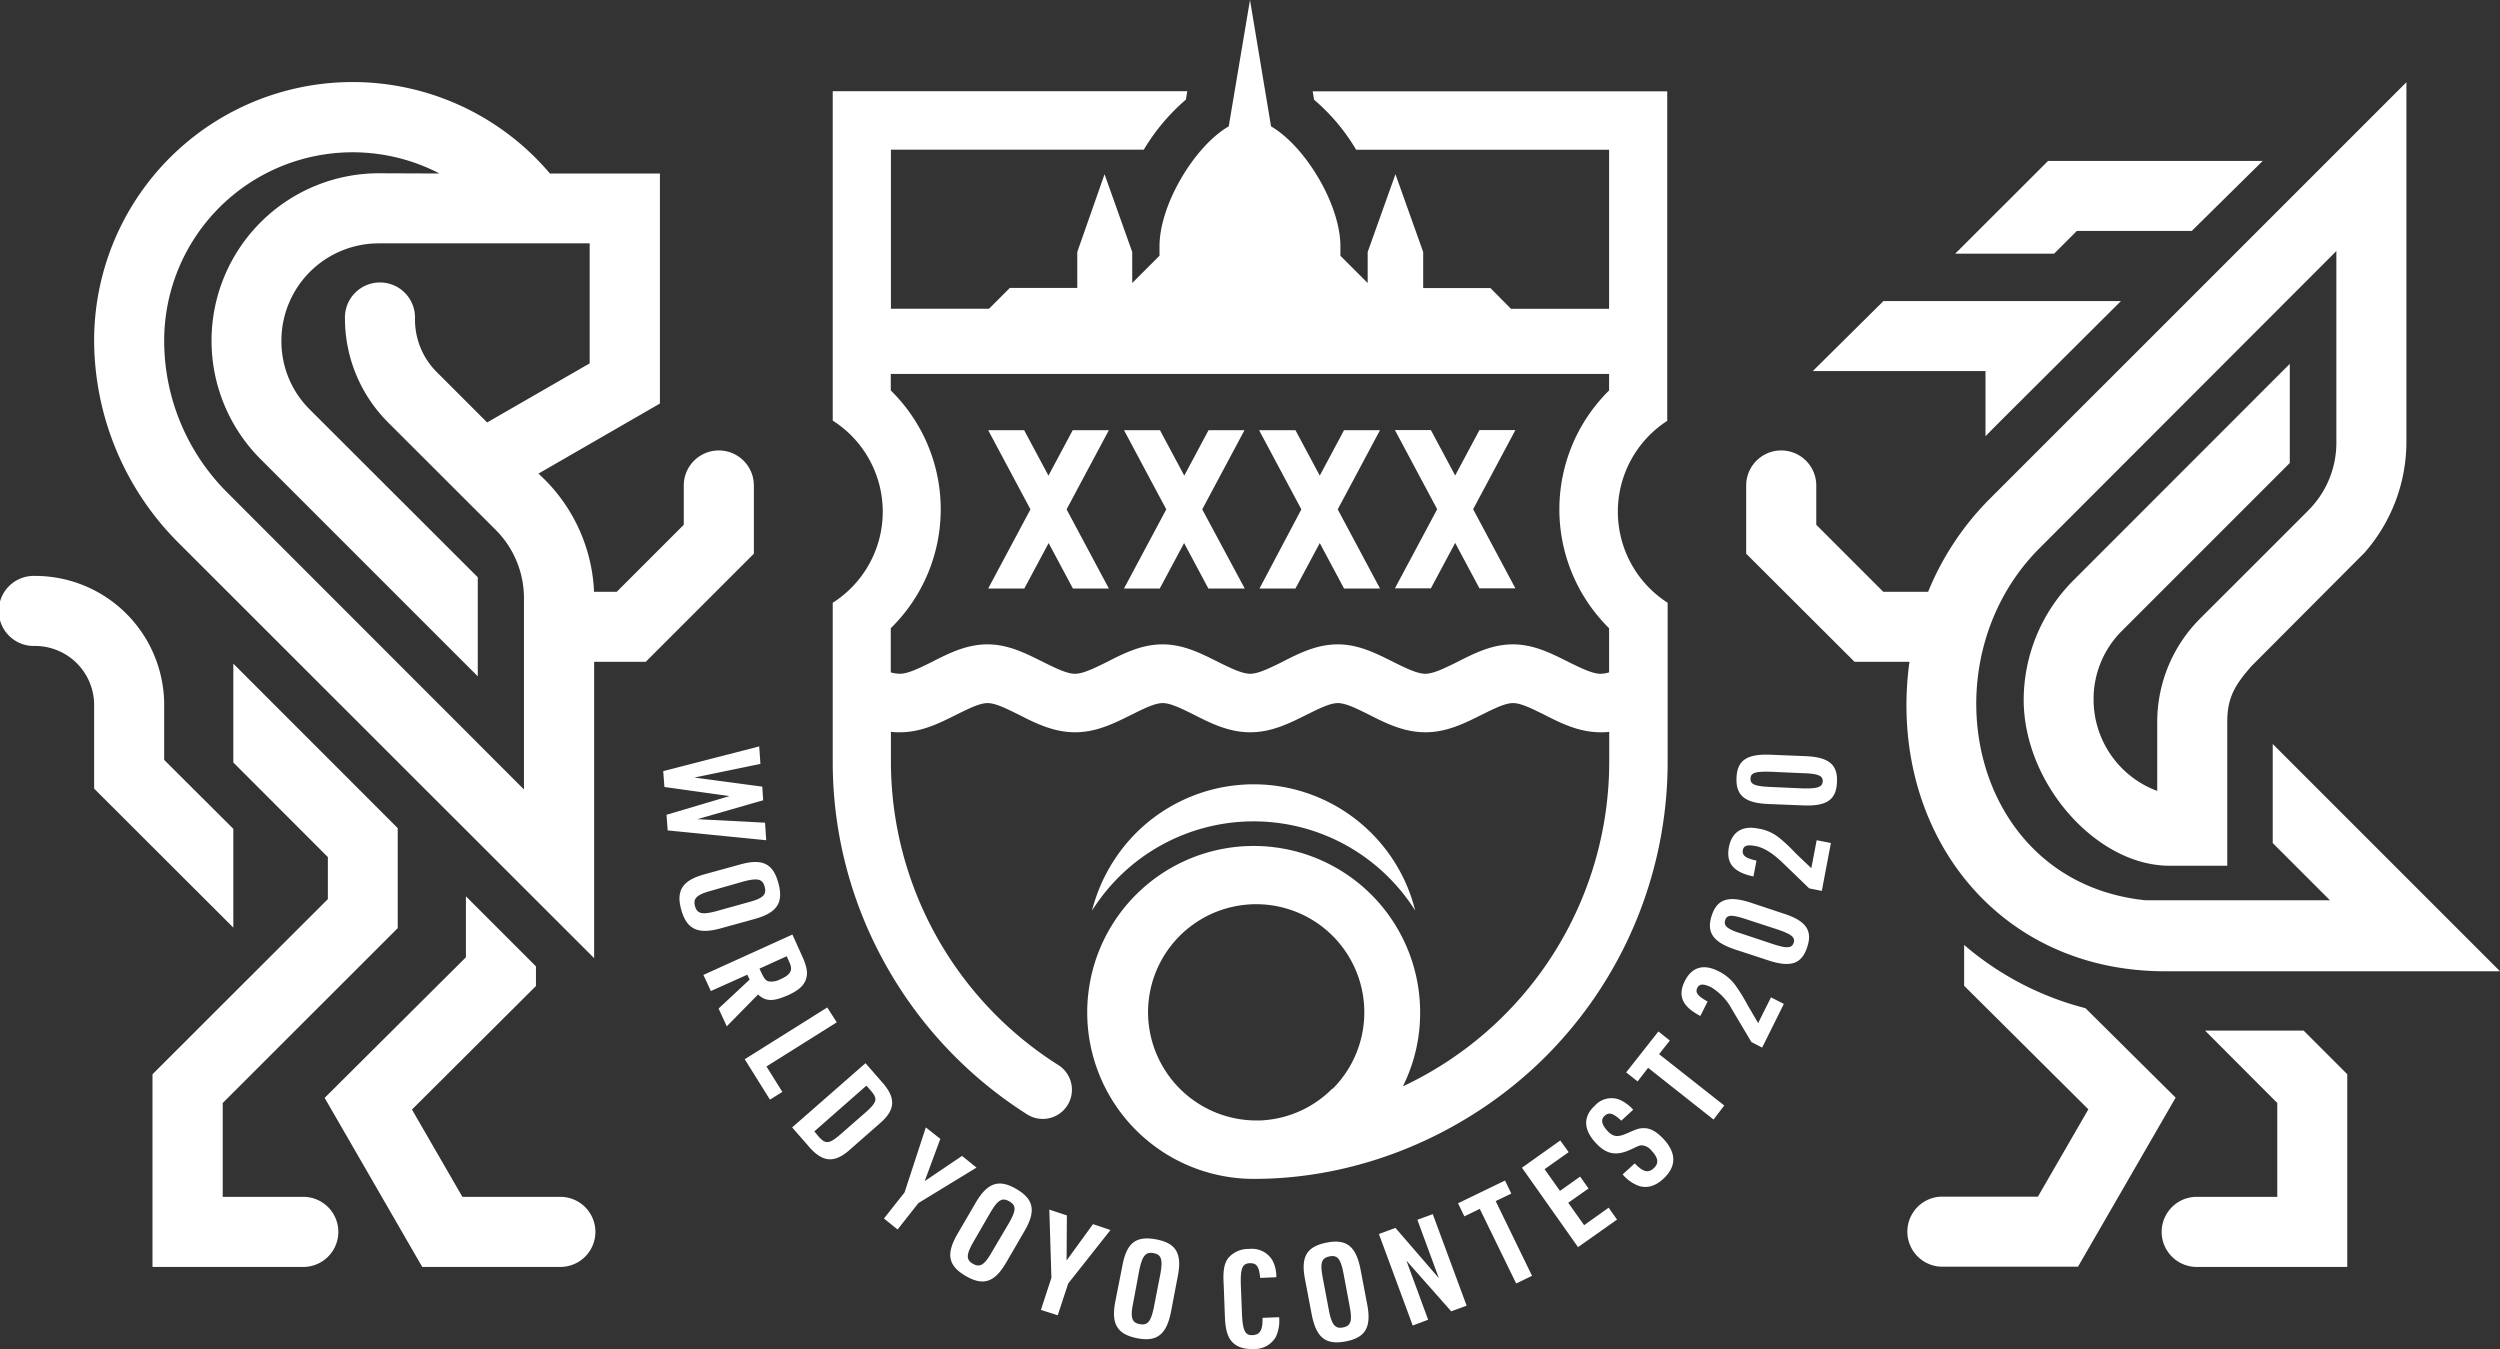
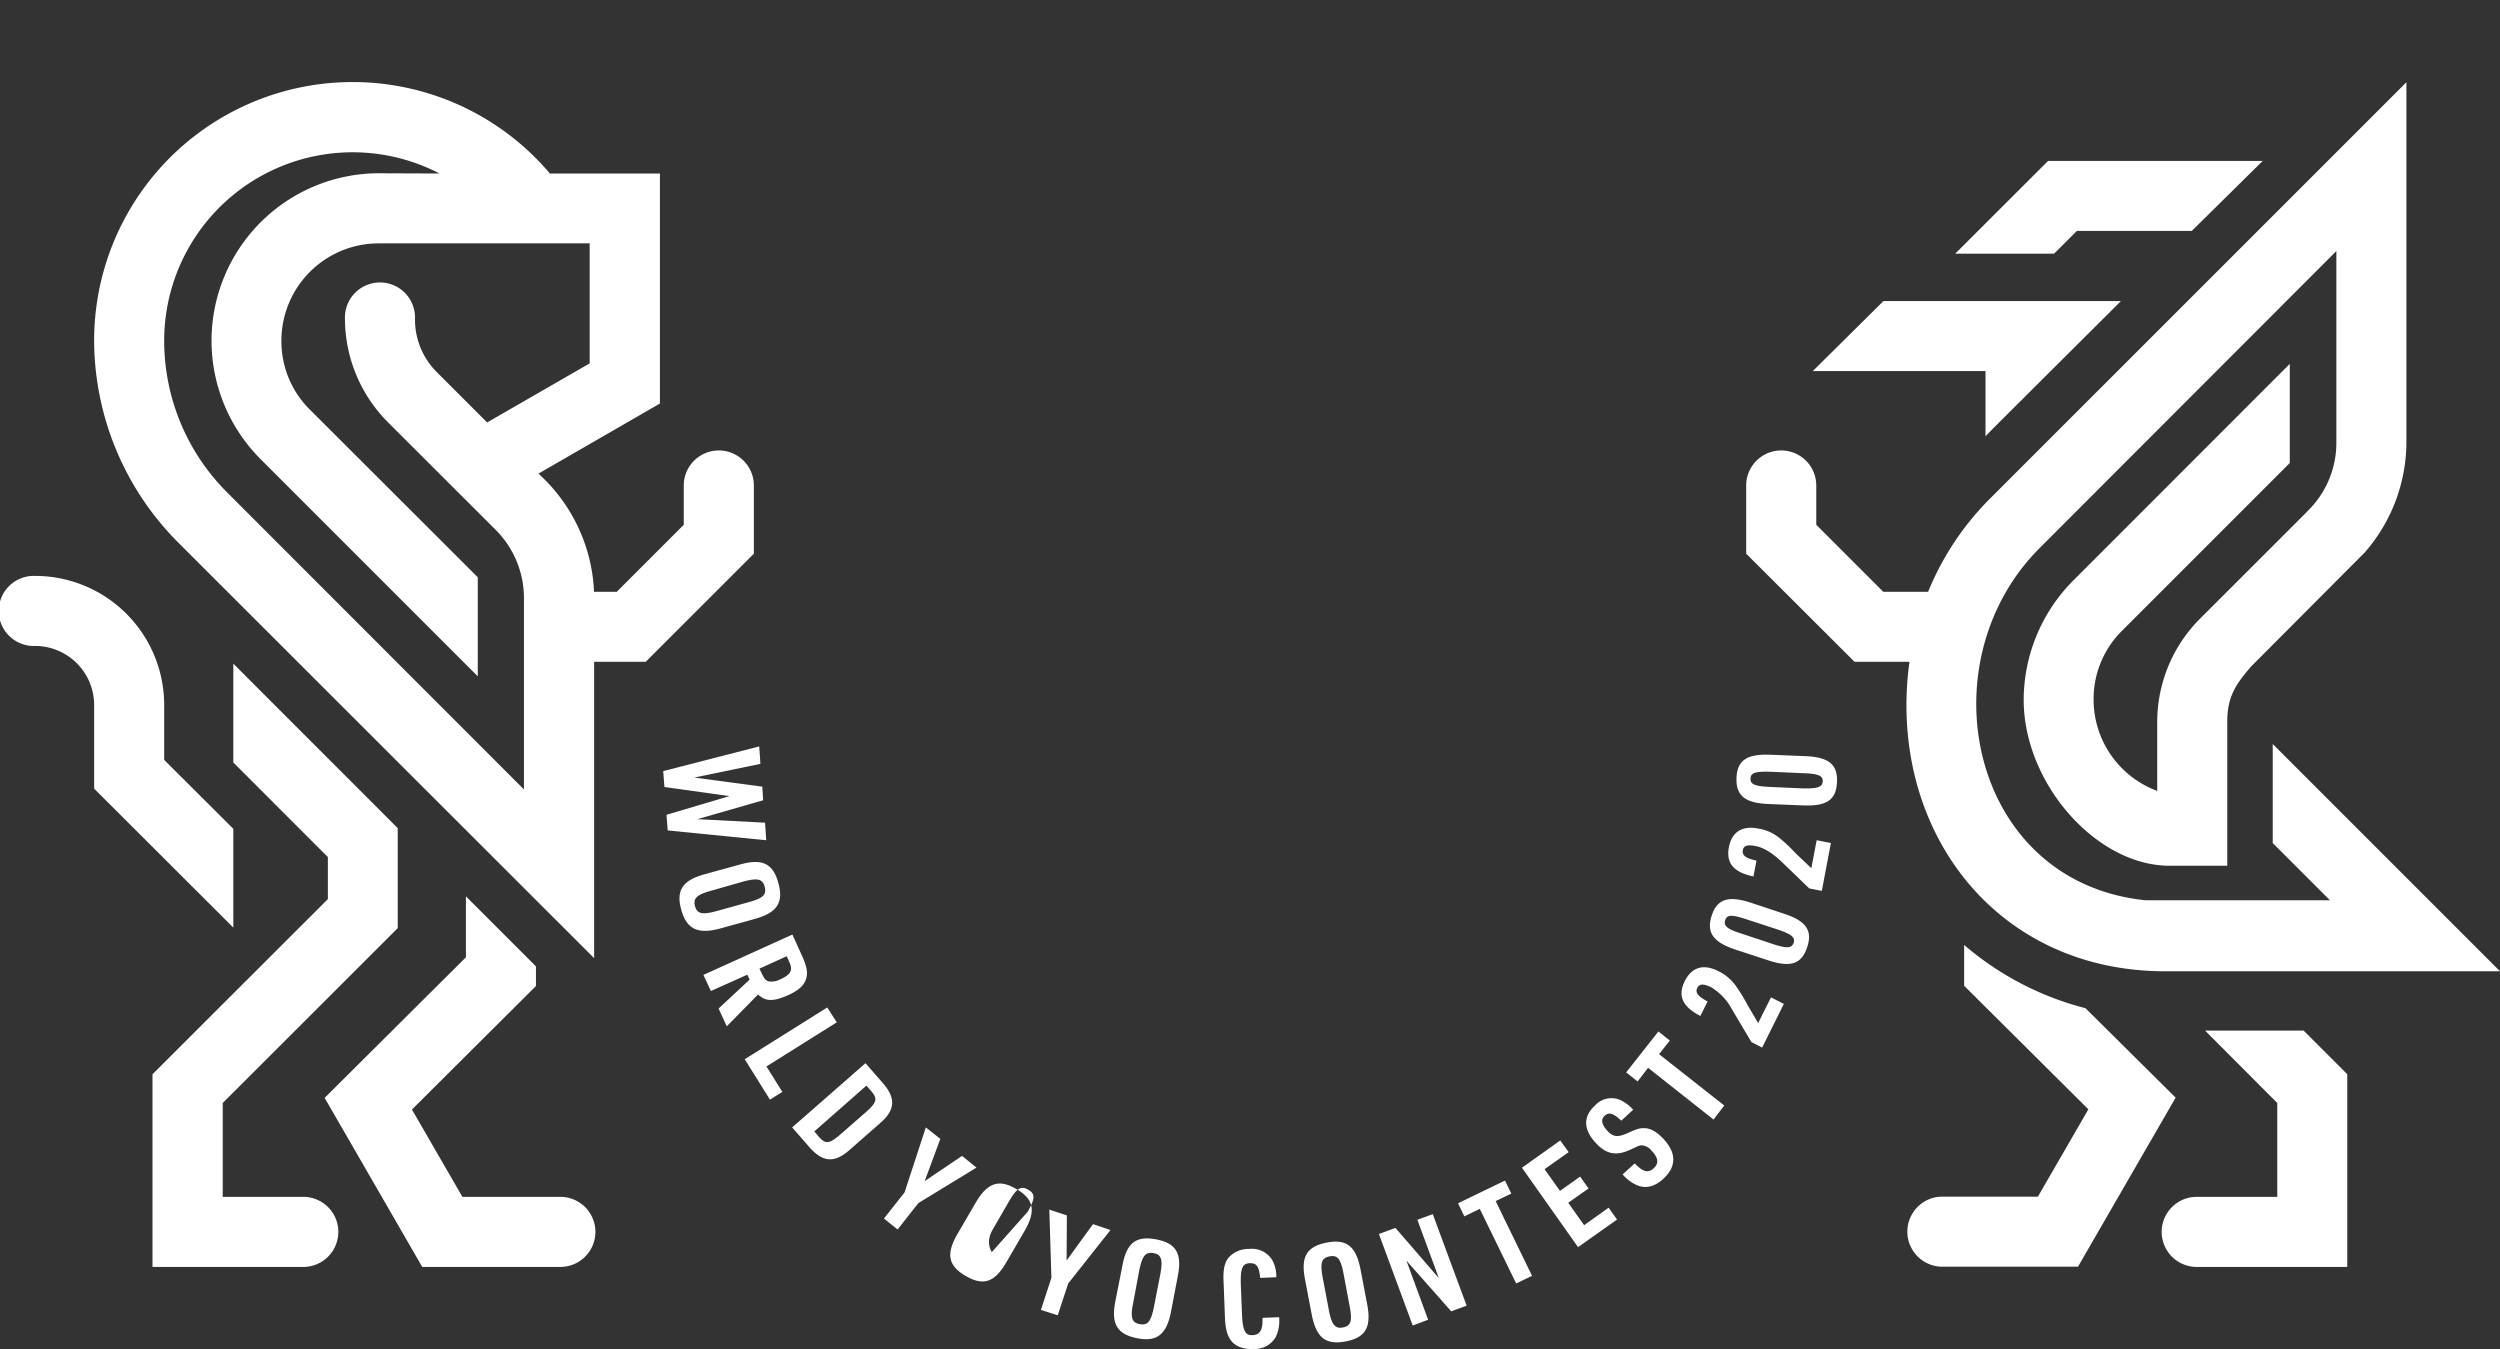
<svg xmlns="http://www.w3.org/2000/svg" viewBox="0 0 550 296.82">
  <rect x="0" y="0" width="550" height="296.82" fill="#333333" stroke="none" />
  <defs>
    <style>.cls-1,.cls-2{fill:#fff;}.cls-2{fill-rule:evenodd;}</style>
  </defs>
  <title>Asset 1</title>
  <g id="Layer_2" data-name="Layer 2">
    <g id="WHITE">
      <g id="LOGO">
        <path id="LION" class="cls-1" d="M117.91,212.6v4.32L90.63,244.1l11.1,19.21H123a7.71,7.71,0,1,1,0,15.41H92.89L71.42,241.53,102.5,210.6V197.19ZM51.33,182.34v21.73L20.71,173.5V155.11a13,13,0,0,0-13-13,7.71,7.71,0,1,1,0-15.41,28.4,28.4,0,0,1,28.41,28.41v12.07Zm114.52-75.53a7.71,7.71,0,0,0-15.42,0v8.64l-14.74,14.74h-5a37.18,37.18,0,0,0-10.73-24.56l-1.49-1.44,26.71-15.41V38.17h-24.2A56.87,56.87,0,0,0,20.71,75,63.16,63.16,0,0,0,39.05,119.2l91.66,91.6V145.6h11.35l23.79-23.78ZM51.33,146,87.5,182.19v22L49,242.66v20.65H67a7.71,7.71,0,0,1,0,15.41H33.55V236.34L72.13,197.8v-9.24l-20.8-20.81ZM36.12,75A41.46,41.46,0,0,1,96.69,38.17l-13.36-.05a36.84,36.84,0,0,0-26,62.89l47.78,47.78V127L68.18,90.12A21.1,21.1,0,0,1,61.91,75,21.41,21.41,0,0,1,83.33,53.54h46.4v26.4l-22.56,13-11-11A16.31,16.31,0,0,1,91.3,70.13a7.71,7.71,0,1,0-15.41,0,32.38,32.38,0,0,0,9.35,22.66L109,116.52a21.22,21.22,0,0,1,6.27,15.16v42L49.94,108.3A47.17,47.17,0,0,1,36.12,75Z" />
        <path id="TURUL" class="cls-1" d="M482.18,50.81H456.9l-5,5H430.14L450.58,35.4H497.8Zm2.93,175.92L501,242.66v20.65h-18a7.71,7.71,0,0,0,0,15.41h33.4V236.34l-9.61-9.61Zm-53-18.86v9l27.33,27.18-11.1,19.21H427.05a7.71,7.71,0,0,0,0,15.41h30.11l21.48-37.19L458.8,221.8a66.16,66.16,0,0,1-26.71-13.93ZM500,185.47l12.59,12.59H472c-38.69-4-48.55-52.25-23.28-77.48L514,55.23v42a21,21,0,0,1-6.27,15.15c.05,0-21.74,21.74-23.74,23.74a32.19,32.19,0,0,0-9.4,22.61V174a21.44,21.44,0,0,1-14-20.09,21.12,21.12,0,0,1,6.27-15.16l36.89-36.89V80.05L456,127.83a37.35,37.35,0,0,0-10.79,26.1c0,18.44,16,36.53,32.06,36.53H490V158.71c0-5.45,1.9-8.22,5.29-12.13l24.92-25a37,37,0,0,0,9.2-24.25V18.09l-91.61,91.6a62.18,62.18,0,0,0-13.61,20.5h-9.87l-14.74-14.74v-8.64a7.71,7.71,0,0,0-15.42,0v15L408,145.6h12.08c-4.94,36.12,18.29,68.08,56.25,68.08H550l-50-50ZM414.36,66.23h52.25L441.08,91.66c-1.44,1.44-2.88,2.88-4.27,4.31V81.64h-38Z" />
-         <path id="CREST_XXXX_RIVER" data-name="CREST XXXX RIVER" class="cls-2" d="M305.49,193a41.6,41.6,0,0,1,5.86,7.34,36.62,36.62,0,0,0-61.45-17.05,37.27,37.27,0,0,0-9.66,17.05A42,42,0,0,1,305.49,193Zm9.3-63.56,5.35-10,5.34,10h7.91l-9.3-17.41,9.3-17.42h-7.91l-5.34,10-5.35-10h-7.91l9.3,17.42-9.3,17.41Zm52-36.94V20.09h-78l.31,1.85a43.66,43.66,0,0,1,9.25,11H354v35H332.41l-4.52-4.57H313.1V55.44L307,38.33l-6.11,17.11v6.83l-6-6V54.2c0-9.19-7.71-22-15.26-26.4L275,0l-4.68,27.8C262.8,32.16,255.09,45,255.09,54.2v2.06l-6,6V55.44L243,38.33,237,55.44v7.91H222.16l-4.57,4.57H196v-35h55.64a44.72,44.72,0,0,1,9.25-11l.31-1.85h-78V92.53a23.75,23.75,0,0,1,0,40.08v34.93a91.24,91.24,0,0,0,11.36,44.19,92.19,92.19,0,0,0,31.34,33.39,6.42,6.42,0,1,0,6.88-10.84A79.06,79.06,0,0,1,196,167.54V161a12.68,12.68,0,0,0,2,.1c4.67,0,8.58-1.95,12.48-3.91,2.52-1.23,5-2.51,6.79-2.51s4.26,1.28,6.78,2.51c3.9,2,7.81,3.91,12.48,3.91s8.58-1.95,12.49-3.91c2.51-1.23,5-2.51,6.78-2.51s4.26,1.28,6.78,2.51c3.91,2,7.81,3.91,12.49,3.91s8.58-1.95,12.48-3.91c2.52-1.23,5-2.51,6.78-2.51s4.27,1.28,6.78,2.51c3.91,2,7.81,3.91,12.49,3.91s8.58-1.95,12.48-3.91c2.52-1.23,5-2.51,6.79-2.51s4.26,1.28,6.78,2.51c3.9,2,7.81,3.91,12.48,3.91a11.73,11.73,0,0,0,1.9-.1v6.57A78.92,78.92,0,0,1,308.63,239a36.1,36.1,0,0,0,3.8-16.29,36.62,36.62,0,1,0-37,36.64c24,.15,47.67-10,64.58-26.88a91.74,91.74,0,0,0,26.87-64.94V132.61a23.81,23.81,0,0,1,0-40.08Zm-73.68,147a23.73,23.73,0,0,1-15.82,7H276a23.87,23.87,0,0,1-23.43-23.79,23.79,23.79,0,1,1,40.64,16.8ZM354,85.9a36.74,36.74,0,0,0,0,52.31v9.71a6.77,6.77,0,0,1-1.9.31c-1.74,0-4.26-1.24-6.78-2.47-3.9-1.95-7.81-4-12.48-4s-8.58,2-12.49,4c-2.52,1.23-5,2.47-6.78,2.47s-4.27-1.24-6.78-2.47c-3.91-1.95-7.81-4-12.49-4s-8.58,2-12.48,4c-2.52,1.23-5,2.47-6.78,2.47s-4.27-1.24-6.79-2.47c-3.9-1.95-7.81-4-12.48-4s-8.58,2-12.49,4c-2.51,1.23-5,2.47-6.78,2.47s-4.26-1.24-6.78-2.47c-3.9-1.95-7.81-4-12.48-4s-8.58,2-12.49,4c-2.52,1.23-5,2.47-6.78,2.47a7.47,7.47,0,0,1-2-.31v-9.71a36.62,36.62,0,0,0,0-52.31V82.26H354Zm-76.91,43.57H285l5.35-10,5.34,10h7.91l-9.3-17.41,9.3-17.42h-7.91l-5.34,10-5.35-10h-8l9.3,17.42Zm-21.94,0,5.35-10,5.34,10h8l-9.35-17.41,9.3-17.42h-7.91l-5.34,10-5.35-10h-7.91l9.3,17.42-9.3,17.41Zm-29.8,0,5.35-10,5.34,10h7.91l-9.3-17.41,9.3-17.42H236l-5.34,10-5.35-10h-7.91l9.3,17.42-9.3,17.41Z" />
-         <path id="WYYC2020" class="cls-1" d="M145.91,169.65l.26,3.49,14.33,2-13.87,4.11.26,3.44,21.68,2.16-.26-3.86-14.9-.77,14.49-4.16-.2-3-14.95-2,14.54-3-.26-3.85Zm9.2,22.66c-4.93,1.33-6.42,3.54-5.24,7.81s3.6,5.49,8.53,4.16l7.65-2.11c4.94-1.39,6.37-3.59,5.19-7.91s-3.54-5.45-8.47-4.06Zm2.57,8.12c-3.19.87-4.32.61-4.78-1.08s.36-2.52,3.55-3.39l7-2c3.24-.87,4.32-.61,4.78,1.13s-.31,2.52-3.54,3.39Zm6.73,14,.51,1.08-6.83,6.37,1.8,3.91,6.88-7c1.75,1.59,3.34,1.59,6.73.1,2.11-1,3.24-1.95,3.75-3.29s.36-2.67-.66-5l-2.26-5-19.58,8.88,1.64,3.55Zm2.67-1.33,6-2.73.62,1.39c.77,1.7.26,2.67-2.06,3.7a4.18,4.18,0,0,1-2.46.46c-.67-.15-1-.56-1.49-1.54Zm-3.24,19.93,5.55,8.89,2.73-1.7-3.5-5.6,15.47-9.71L182,221.64Zm10.43,15,3.5,4c3.13,3.75,5.8,4,9.35.77l6.32-5.55c3.65-3.08,3.75-5.75.46-9.35l-3.49-4Zm4.88.88,11.46-10.07,1.08,1.23c1.44,1.7,1.23,2.47-1.34,4.73l-5.29,4.62c-2.57,2.26-3.39,2.36-4.88.72Zm15.32,19.16,3,2.42,4.57-5.81,12.79-7.81-3.18-2.57-8.22,5.55,3.44-9.3-3.19-2.52L199,262.34Zm16.18,3.39c-2.57,4.42-2.06,7,1.8,9.25s6.37,1.44,8.94-3l4-6.88c2.57-4.42,2.06-7-1.79-9.25s-6.37-1.39-8.94,3Zm7.55,4c-1.64,2.88-2.62,3.44-4.16,2.57s-1.49-2.06.15-4.88l3.65-6.32c1.7-2.88,2.62-3.44,4.22-2.52s1.49,2-.16,4.88ZM229,288.18l3.7,1.18,2.31-7,9.3-11.76-3.85-1.29-5.81,8,.06-9.92-3.86-1.28.46,15Zm16.39-1.95c-1,5,.36,7.29,4.73,8.17s6.52-.78,7.5-5.81l1.49-7.81c1-5-.36-7.3-4.78-8.12s-6.47.77-7.4,5.76Zm8.48,1.28c-.67,3.29-1.39,4.11-3.13,3.8s-2.11-1.44-1.44-4.67l1.33-7.14c.67-3.24,1.39-4.11,3.14-3.81s2.1,1.44,1.49,4.68Zm23.89,2.42c.05,2.67-.51,3.69-2.16,3.8s-2.21-1-2.36-4.58l-.26-6.52c-.1-3.55.31-4.68,2-4.73,1.49,0,2,.67,2.26,3.24l3.55-.15a7.64,7.64,0,0,0-.82-3.65,5.25,5.25,0,0,0-5.19-2.57,5.8,5.8,0,0,0-4.57,2c-.88,1.18-1.19,2.83-1,5.76l.26,7c.1,2.62.46,4.16,1.28,5.29,1,1.38,2.72,2.05,5,1.95a5.32,5.32,0,0,0,4.94-2.67,8.35,8.35,0,0,0,.72-4.32Zm10.84-.62c1,5,3.08,6.63,7.45,5.8s5.7-3.13,4.73-8.16l-1.49-7.81c-1-5-3.09-6.63-7.45-5.76s-5.71,3.08-4.73,8.12Zm8.32-1.95c.62,3.23.31,4.31-1.43,4.67s-2.52-.56-3.14-3.8L291,281.09c-.61-3.24-.3-4.32,1.49-4.68s2.47.57,3.09,3.8Zm13.88,4.26,3.39-1.28-4.78-13,9.86,11.15,3.39-1.24-7.45-20.14-3.39,1.24,4.73,12.84L307,270.14l-3.64,1.34Zm22.76-9.25,3.49-1.69-8-16.44,3.44-1.65-1.39-2.87-10.33,5,1.39,2.88,3.39-1.65Zm13.61-8,8.58-6.06-1.85-2.62-5.39,3.85-3.5-4.93,4.47-3.14-1.85-2.62L343.2,262l-3.39-4.78,5.3-3.75-1.85-2.57-8.43,6Zm9.81-16a8.76,8.76,0,0,0,3.24,2.41c1.95.77,3.91.26,5.76-1.49,2.87-2.67,2.87-5.65-.06-8.78-1.59-1.65-2.92-2.36-4.36-2.31-1,0-1.49.2-3.6,1.13s-3.08.77-4.26-.47c-1.34-1.43-1.6-2.56-.67-3.39s1.85-.61,3.65,1.08l2.62-2.41a8.86,8.86,0,0,0-3-2.21,4.91,4.91,0,0,0-5.45,1.33c-2.62,2.42-2.52,5.3.31,8.28,2.26,2.41,4.42,2.82,7.55,1.38,1.95-.92,2.06-1,2.72-.92a3,3,0,0,1,1.9,1.13c1.55,1.64,1.65,2.82.47,3.9s-2.32.83-4.16-1.08Zm20-12.07,2.36-3.09L365,231.92l2.36-3-2.51-2-7.09,9,2.51,2,2.31-3Zm10.69-15.83,4.78-9.61-2.83-1.44-2.83,5.66L384.41,221a39.69,39.69,0,0,0-2.57-4.17,10.18,10.18,0,0,0-3.9-3.23c-3.24-1.59-5.76-.82-7.3,2.26-1.59,3.24-.51,5.6,3.44,7.65l1.59-3.18c-2.15-1.18-2.77-1.95-2.26-3,.47-.93,1.34-.93,3-.16A12.45,12.45,0,0,1,381,222l4.31,7.25ZM389,211.27c4.94,1.64,7.35.82,8.58-2.88s-.25-5.81-5.19-7.4l-7.24-2.41c-4.93-1.6-7.4-.78-8.58,2.87s.26,5.81,5.19,7.45Zm1.9-6.84c3.24,1.08,4.11,1.8,3.7,3s-1.49,1.29-4.72.21l-6.63-2.21c-3.29-1-4.11-1.75-3.7-3s1.49-1.23,4.73-.16ZM400.8,196l2-10.54-3.13-.61L398.49,191,395,187.68a33.81,33.81,0,0,0-3.54-3.34,9.73,9.73,0,0,0-4.62-2.05c-3.55-.72-5.81.72-6.48,4.06-.67,3.54,1,5.55,5.4,6.47l.66-3.49c-2.41-.52-3.18-1.13-3-2.31.21-1,1-1.24,2.83-.88s3.6,1.49,5.7,3.44l6.07,5.86Zm-4.11-18.81c5.19.21,7.29-1.23,7.45-5.14s-1.85-5.49-7-5.7l-7.66-.31c-5.18-.2-7.29,1.23-7.45,5.09s1.85,5.55,7,5.75Zm-.05-7.09c3.39.1,4.42.57,4.36,1.8s-1.07,1.64-4.52,1.54l-7-.31c-3.4-.15-4.42-.56-4.37-1.85s1.08-1.59,4.52-1.49Z" />
+         <path id="WYYC2020" class="cls-1" d="M145.91,169.65l.26,3.49,14.33,2-13.87,4.11.26,3.44,21.68,2.16-.26-3.86-14.9-.77,14.49-4.16-.2-3-14.95-2,14.54-3-.26-3.85Zm9.2,22.66c-4.93,1.33-6.42,3.54-5.24,7.81s3.6,5.49,8.53,4.16l7.65-2.11c4.94-1.39,6.37-3.59,5.19-7.91s-3.54-5.45-8.47-4.06Zm2.57,8.12c-3.19.87-4.32.61-4.78-1.08s.36-2.52,3.55-3.39l7-2c3.24-.87,4.32-.61,4.78,1.13s-.31,2.52-3.54,3.39Zm6.73,14,.51,1.08-6.83,6.37,1.8,3.91,6.88-7c1.75,1.59,3.34,1.59,6.73.1,2.11-1,3.24-1.95,3.75-3.29s.36-2.67-.66-5l-2.26-5-19.58,8.88,1.64,3.55Zm2.67-1.33,6-2.73.62,1.39c.77,1.7.26,2.67-2.06,3.7a4.18,4.18,0,0,1-2.46.46c-.67-.15-1-.56-1.49-1.54Zm-3.24,19.93,5.55,8.89,2.73-1.7-3.5-5.6,15.47-9.71L182,221.64Zm10.43,15,3.5,4c3.13,3.75,5.8,4,9.35.77l6.32-5.55c3.65-3.08,3.75-5.75.46-9.35l-3.49-4Zm4.88.88,11.46-10.07,1.08,1.23c1.44,1.7,1.23,2.47-1.34,4.73l-5.29,4.62c-2.57,2.26-3.39,2.36-4.88.72Zm15.32,19.16,3,2.42,4.57-5.81,12.79-7.81-3.18-2.57-8.22,5.55,3.44-9.3-3.19-2.52L199,262.34Zm16.18,3.39c-2.57,4.42-2.06,7,1.8,9.25s6.37,1.44,8.94-3l4-6.88c2.57-4.42,2.06-7-1.79-9.25s-6.37-1.39-8.94,3Zm7.55,4s-1.49-2.06.15-4.88l3.65-6.32c1.7-2.88,2.62-3.44,4.22-2.52s1.49,2-.16,4.88ZM229,288.18l3.7,1.18,2.31-7,9.3-11.76-3.85-1.29-5.81,8,.06-9.92-3.86-1.28.46,15Zm16.39-1.95c-1,5,.36,7.29,4.73,8.17s6.52-.78,7.5-5.81l1.49-7.81c1-5-.36-7.3-4.78-8.12s-6.47.77-7.4,5.76Zm8.48,1.28c-.67,3.29-1.39,4.11-3.13,3.8s-2.11-1.44-1.44-4.67l1.33-7.14c.67-3.24,1.39-4.11,3.14-3.81s2.1,1.44,1.49,4.68Zm23.89,2.42c.05,2.67-.51,3.69-2.16,3.8s-2.21-1-2.36-4.58l-.26-6.52c-.1-3.55.31-4.68,2-4.73,1.49,0,2,.67,2.26,3.24l3.55-.15a7.64,7.64,0,0,0-.82-3.65,5.25,5.25,0,0,0-5.19-2.57,5.8,5.8,0,0,0-4.57,2c-.88,1.18-1.19,2.83-1,5.76l.26,7c.1,2.62.46,4.16,1.28,5.29,1,1.38,2.72,2.05,5,1.95a5.32,5.32,0,0,0,4.94-2.67,8.35,8.35,0,0,0,.72-4.32Zm10.84-.62c1,5,3.08,6.63,7.45,5.8s5.7-3.13,4.73-8.16l-1.49-7.81c-1-5-3.09-6.63-7.45-5.76s-5.71,3.08-4.73,8.12Zm8.32-1.95c.62,3.23.31,4.31-1.43,4.67s-2.52-.56-3.14-3.8L291,281.09c-.61-3.24-.3-4.32,1.49-4.68s2.47.57,3.09,3.8Zm13.88,4.26,3.39-1.28-4.78-13,9.86,11.15,3.39-1.24-7.45-20.14-3.39,1.24,4.73,12.84L307,270.14l-3.64,1.34Zm22.76-9.25,3.49-1.69-8-16.44,3.44-1.65-1.39-2.87-10.33,5,1.39,2.88,3.39-1.65Zm13.61-8,8.58-6.06-1.85-2.62-5.39,3.85-3.5-4.93,4.47-3.14-1.85-2.62L343.2,262l-3.39-4.78,5.3-3.75-1.85-2.57-8.43,6Zm9.81-16a8.76,8.76,0,0,0,3.24,2.41c1.95.77,3.91.26,5.76-1.49,2.87-2.67,2.87-5.65-.06-8.78-1.59-1.65-2.92-2.36-4.36-2.31-1,0-1.49.2-3.6,1.13s-3.08.77-4.26-.47c-1.34-1.43-1.6-2.56-.67-3.39s1.85-.61,3.65,1.08l2.62-2.41a8.86,8.86,0,0,0-3-2.21,4.91,4.91,0,0,0-5.45,1.33c-2.62,2.42-2.52,5.3.31,8.28,2.26,2.41,4.42,2.82,7.55,1.38,1.95-.92,2.06-1,2.72-.92a3,3,0,0,1,1.9,1.13c1.55,1.64,1.65,2.82.47,3.9s-2.32.83-4.16-1.08Zm20-12.07,2.36-3.09L365,231.92l2.36-3-2.51-2-7.09,9,2.51,2,2.31-3Zm10.69-15.83,4.78-9.61-2.83-1.44-2.83,5.66L384.41,221a39.69,39.69,0,0,0-2.57-4.17,10.18,10.18,0,0,0-3.9-3.23c-3.24-1.59-5.76-.82-7.3,2.26-1.59,3.24-.51,5.6,3.44,7.65l1.59-3.18c-2.15-1.18-2.77-1.95-2.26-3,.47-.93,1.34-.93,3-.16A12.45,12.45,0,0,1,381,222l4.31,7.25ZM389,211.27c4.94,1.64,7.35.82,8.58-2.88s-.25-5.81-5.19-7.4l-7.24-2.41c-4.93-1.6-7.4-.78-8.58,2.87s.26,5.81,5.19,7.45Zm1.9-6.84c3.24,1.08,4.11,1.8,3.7,3s-1.49,1.29-4.72.21l-6.63-2.21c-3.29-1-4.11-1.75-3.7-3s1.49-1.23,4.73-.16ZM400.8,196l2-10.54-3.13-.61L398.49,191,395,187.68a33.81,33.81,0,0,0-3.54-3.34,9.73,9.73,0,0,0-4.62-2.05c-3.55-.72-5.81.72-6.48,4.06-.67,3.54,1,5.55,5.4,6.47l.66-3.49c-2.41-.52-3.18-1.13-3-2.31.21-1,1-1.24,2.83-.88s3.6,1.49,5.7,3.44l6.07,5.86Zm-4.11-18.81c5.19.21,7.29-1.23,7.45-5.14s-1.85-5.49-7-5.7l-7.66-.31c-5.18-.2-7.29,1.23-7.45,5.09s1.85,5.55,7,5.75Zm-.05-7.09c3.39.1,4.42.57,4.36,1.8s-1.07,1.64-4.52,1.54l-7-.31c-3.4-.15-4.42-.56-4.37-1.85s1.08-1.59,4.52-1.49Z" />
      </g>
    </g>
  </g>
</svg>